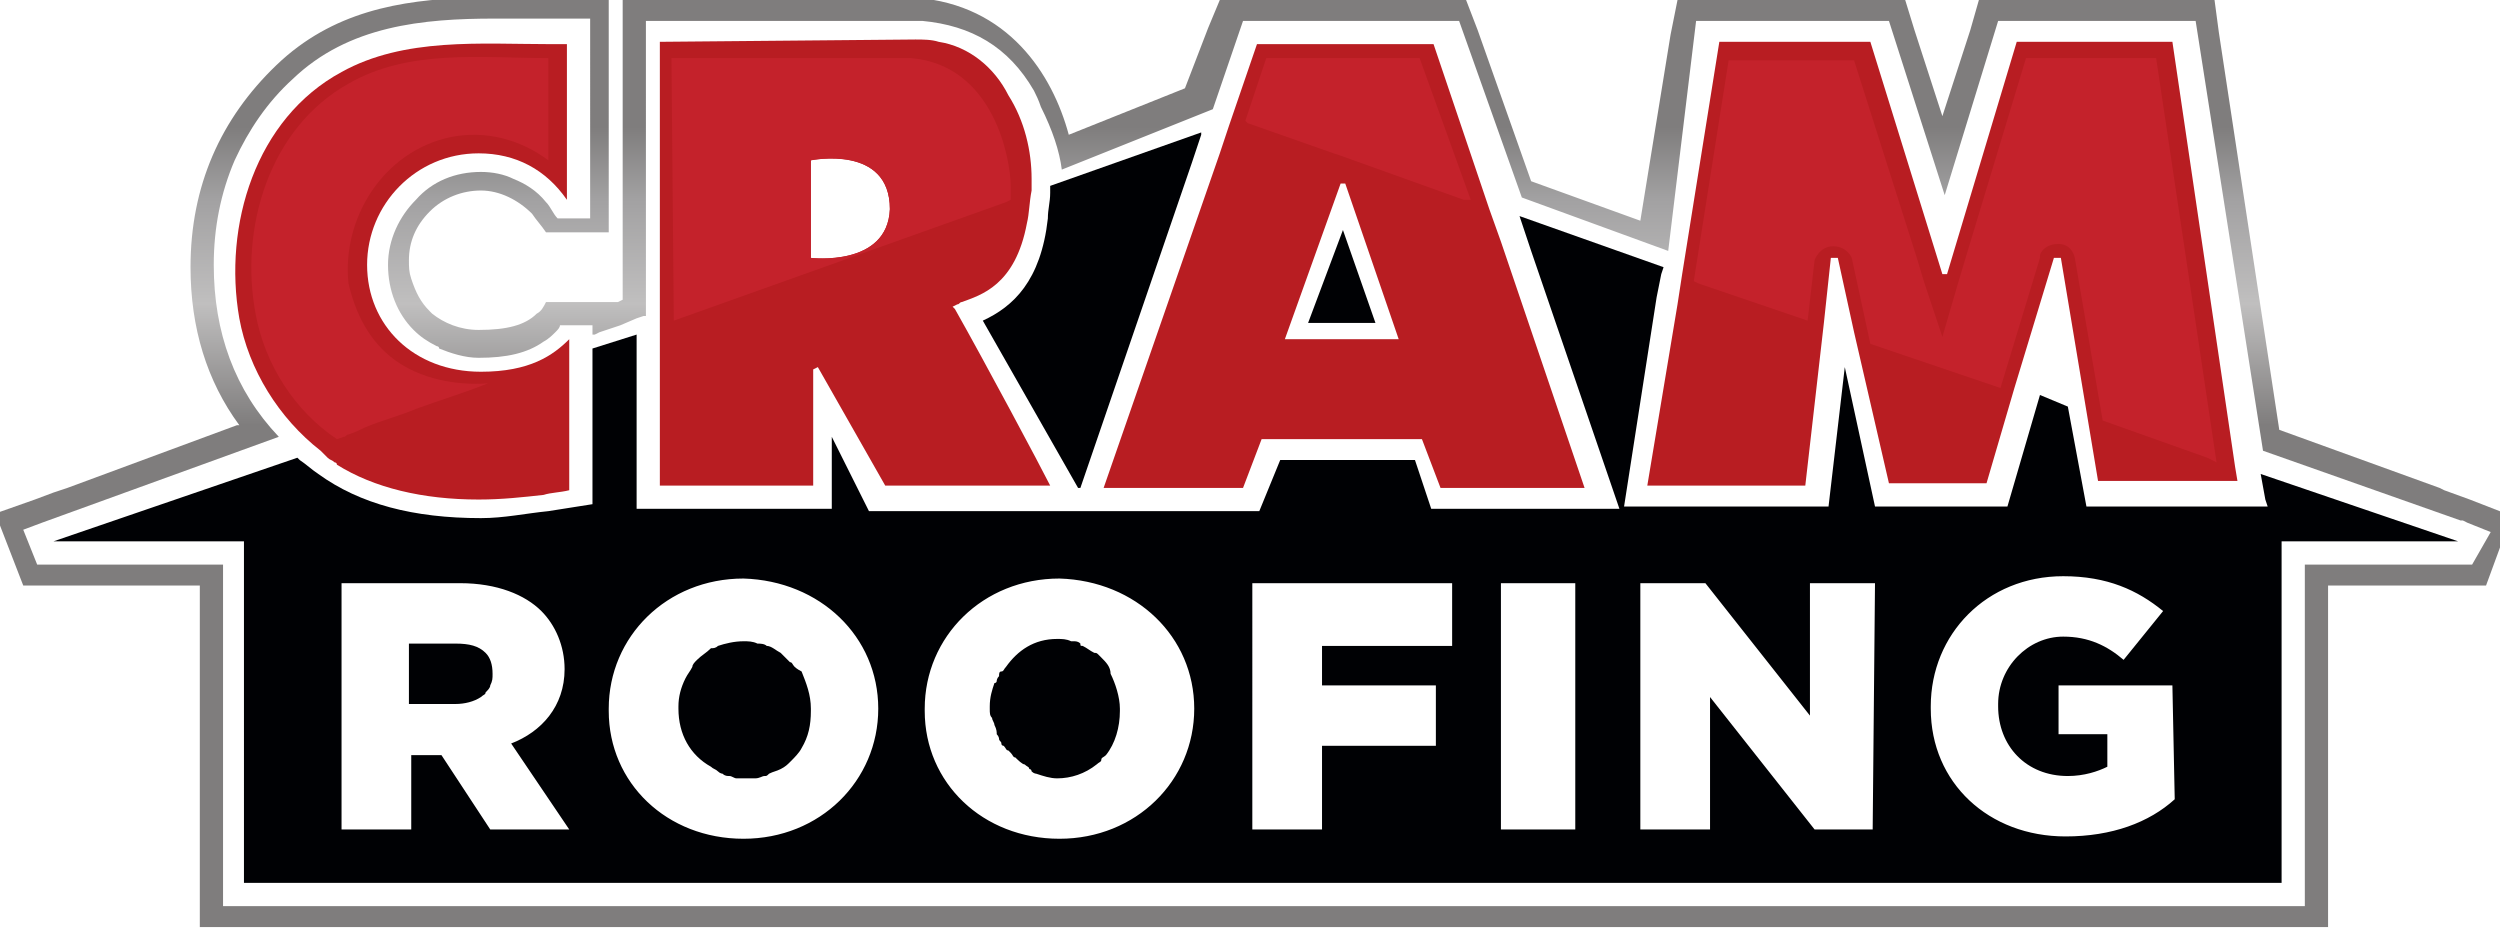
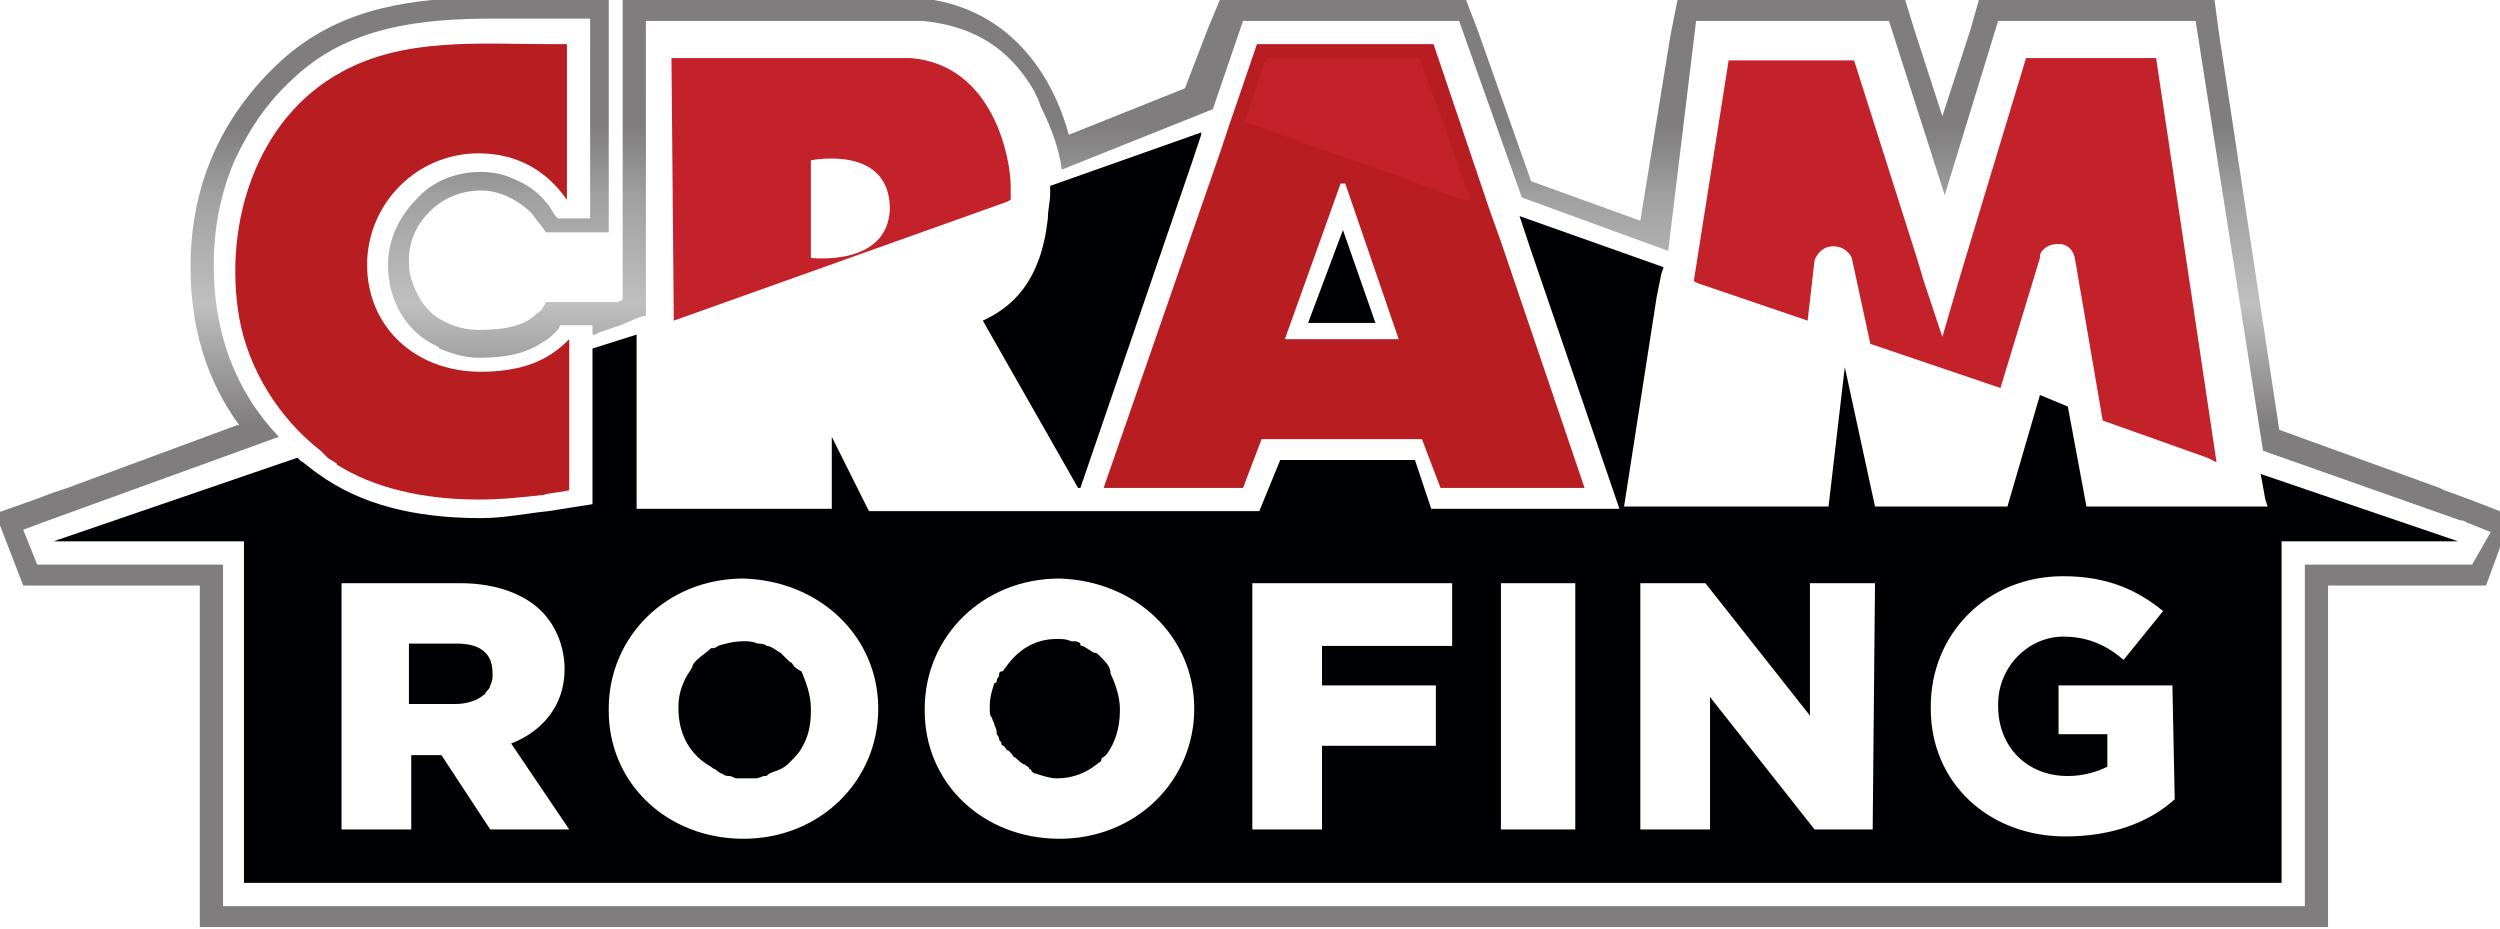
<svg xmlns="http://www.w3.org/2000/svg" version="1.1" id="Layer_1" x="0px" y="0px" viewBox="0 0 107.6 40" style="enable-background:new 0 0 107.6 40;" xml:space="preserve">
  <g>
    <g>
      <polygon style="fill:none;" points="24.5,9.4 24,9.4 24,9.4   " />
      <g>
        <path style="fill:#000104;" d="M19.6,27.7h-2v2.6h2c0.4,0,0.8-0.1,1.1-0.3c0.1-0.1,0.2-0.1,0.2-0.2c0.1-0.1,0.2-0.2,0.2-0.3     c0.1-0.2,0.1-0.3,0.1-0.5V29c0-0.4-0.1-0.7-0.3-0.9C20.6,27.8,20.2,27.7,19.6,27.7z" />
        <path style="fill:#000104;" d="M23.6,22c-1,0.1-1.9,0.3-2.9,0.3c-2.9,0-5.2-0.6-7-1.9c-0.3-0.2-0.5-0.4-0.8-0.6     c-0.1-0.1-0.1-0.1-0.1-0.1L2.3,23.3h8.2V38V38h87.7V38V23.3h0.1h7.5l-8.5-2.9l0.2,1.1l0.1,0.3h-7.8L89,17.5L87.8,17l-1.4,4.8     h-5.7l-1.3-6l-0.7,6h-8.8l1.4-9l0.2-1l0.1-0.3l-6.2-2.2l0.1,0.3l0.4,1.2l3.8,11.1h-8.1l-0.7-2.1h-5.8L54.2,22H37.4l-1.6-3.2v3.1     h-8.4v-7.5l-1.9,0.6v6.7L23.6,22z M21.1,35.7L19,32.5h-1.3v3.2h-3V25.1h5.1c1.6,0,2.8,0.5,3.5,1.2c0.6,0.6,1,1.5,1,2.5l0,0     c0,1.6-1,2.7-2.3,3.2l2.5,3.7H21.1z M37.8,30.5c0,3.1-2.5,5.6-5.8,5.6s-5.8-2.4-5.8-5.5v-0.1c0-3.1,2.5-5.6,5.8-5.6     C35.3,25,37.8,27.4,37.8,30.5L37.8,30.5z M51.4,30.5c0,3.1-2.5,5.6-5.8,5.6c-3.3,0-5.8-2.4-5.8-5.5v-0.1c0-3.1,2.5-5.6,5.8-5.6     C48.9,25,51.4,27.4,51.4,30.5L51.4,30.5z M62.5,27.8h-5.6v1.7h4.9v2.6h-4.9v3.6h-3V25.1h8.6V27.8z M67.8,35.7h-3.2V25.1h3.2V35.7     z M80.6,35.7h-2.5L73.6,30v5.7h-3V25.1h2.8l4.5,5.7v-5.7h2.8L80.6,35.7L80.6,35.7z M93.6,34.4c-1.1,1-2.7,1.6-4.7,1.6     c-3.3,0-5.8-2.3-5.8-5.5v-0.1c0-3.1,2.4-5.6,5.7-5.6c1.9,0,3.2,0.6,4.3,1.5l-1.7,2.1c-0.7-0.6-1.5-1-2.6-1     c-1.5,0-2.8,1.3-2.8,2.9v0.1c0,1.7,1.2,3,3,3c0.7,0,1.3-0.2,1.7-0.4v-1.4h-2.1v-2.1h4.9L93.6,34.4L93.6,34.4z" />
        <path style="fill:#000104;" d="M34.2,28.7c-0.1-0.1-0.1-0.2-0.2-0.2c-0.1-0.1-0.1-0.1-0.1-0.1c-0.1-0.1-0.2-0.2-0.3-0.3     c-0.2-0.1-0.4-0.3-0.6-0.3c-0.1-0.1-0.3-0.1-0.4-0.1c-0.2-0.1-0.4-0.1-0.6-0.1c-0.4,0-0.8,0.1-1.1,0.2c-0.1,0.1-0.2,0.1-0.3,0.1     c-0.2,0.2-0.4,0.3-0.6,0.5c-0.1,0.1-0.2,0.2-0.2,0.3c-0.1,0.2-0.2,0.3-0.3,0.5c-0.2,0.4-0.3,0.8-0.3,1.2v0.1c0,1.1,0.5,2,1.4,2.5     c0.1,0.1,0.2,0.1,0.3,0.2c0.1,0.1,0.2,0.1,0.2,0.1c0.1,0.1,0.2,0.1,0.3,0.1c0.1,0,0.2,0.1,0.3,0.1s0.1,0,0.2,0c0.1,0,0.1,0,0.2,0     c0.1,0,0.1,0,0.2,0s0.1,0,0.2,0c0.2,0,0.3-0.1,0.4-0.1c0.1,0,0.1,0,0.2-0.1c0.2-0.1,0.3-0.1,0.5-0.2c0.2-0.1,0.3-0.2,0.4-0.3     c0.2-0.2,0.4-0.4,0.5-0.6c0.3-0.5,0.4-1,0.4-1.6v-0.1c0-0.6-0.2-1.1-0.4-1.6C34.3,28.8,34.2,28.7,34.2,28.7z" />
        <path style="fill:#000104;" d="M47.4,28.3c-0.1-0.1-0.1-0.1-0.1-0.1c-0.1-0.1-0.1-0.1-0.2-0.1c-0.2-0.1-0.3-0.2-0.5-0.3     c-0.1,0-0.1,0-0.1-0.1c-0.1-0.1-0.2-0.1-0.3-0.1h-0.1c-0.2-0.1-0.4-0.1-0.6-0.1c-1,0-1.7,0.5-2.2,1.2c-0.1,0.1-0.1,0.2-0.2,0.2     s-0.1,0.1-0.1,0.2c-0.1,0.1-0.1,0.2-0.1,0.2c0,0.1-0.1,0.1-0.1,0.1c-0.1,0.3-0.2,0.6-0.2,1v0.1c0,0.2,0,0.3,0.1,0.4     c0,0.1,0.1,0.2,0.1,0.3c0.1,0.2,0.1,0.3,0.1,0.4c0.1,0.1,0.1,0.2,0.1,0.2c0,0.1,0.1,0.1,0.1,0.2c0,0.1,0.1,0.1,0.1,0.1     c0.1,0.1,0.1,0.2,0.2,0.2c0.1,0.1,0.1,0.1,0.1,0.1c0.1,0.1,0.1,0.2,0.2,0.2c0.1,0.1,0.3,0.3,0.4,0.3c0.1,0.1,0.2,0.1,0.2,0.2     c0.1,0,0.1,0.1,0.1,0.1c0.1,0.1,0.2,0.1,0.2,0.1c0.3,0.1,0.6,0.2,0.9,0.2c0.6,0,1.2-0.2,1.7-0.6c0.1-0.1,0.2-0.1,0.2-0.2     s0.1-0.1,0.2-0.2c0.4-0.5,0.6-1.2,0.6-1.9v-0.1c0-0.5-0.2-1.1-0.4-1.5C47.8,28.7,47.6,28.5,47.4,28.3z" />
        <path style="fill:#000104;" d="M46.4,21h0.1l4.8-14l0.4-1.2V5.7L45.2,8c0,0.1,0,0.1,0,0.2c0,0.1,0,0.1,0,0.1     c0,0.4-0.1,0.7-0.1,1.1c-0.3,2.7-1.5,3.8-2.8,4.4L46.4,21z" />
        <polygon style="fill:#000104;" points="56.3,13.9 56.3,13.9 57.8,9.9 59.2,13.9    " />
      </g>
      <g>
        <path style="fill:none;" d="M34.9,6.9v4.2c0,0,3.4,0.5,3.4-2.1C38.2,6.2,34.9,6.9,34.9,6.9z" />
      </g>
      <linearGradient id="SVGID_1_" gradientUnits="userSpaceOnUse" x1="53.946" y1="34.128" x2="53.946" y2="21.292" gradientTransform="matrix(1 0 0 -1 0 39.6)">
        <stop offset="0" style="stop-color:#7F7D7D" />
        <stop offset="0.242" style="stop-color:#A2A1A2" />
        <stop offset="0.592" style="stop-color:#C0BFBF" />
        <stop offset="1" style="stop-color:#7F7D7D" />
      </linearGradient>
      <path style="fill:url(#SVGID_1_);" d="M108.1,22.2l-1.8-0.7l0,0l-1.1-0.4L105,21l0,0l-6.9-2.5L95.5,1.4l-0.2-1.5H85.2l-0.4,1.4    L83.6,5l-1.2-3.7L82,0h-9.8l-0.3,1.5l-1.3,8l-4.7-1.7l-2.3-6.5l-0.5-1.3H52.5L52,1.2l-1,2.6l-5,2c-0.7-2.6-2.6-5.6-6.6-5.9h-0.1    h-0.1C38.2,0,35,0,35,0h-8.2v9.6v3.3l-0.2,0.1L26.2,13L26.1,13h-0.2l0,0h-0.4h-1l0,0h-1c-0.1,0.2-0.2,0.4-0.4,0.5    c-0.5,0.5-1.3,0.7-2.5,0.7c-0.8,0-1.5-0.3-2-0.7c-0.1-0.1-0.1-0.1-0.1-0.1c-0.4-0.4-0.6-0.8-0.8-1.4c-0.1-0.3-0.1-0.5-0.1-0.8    c0-0.8,0.3-1.5,0.9-2.1c0.6-0.6,1.4-0.9,2.2-0.9c0.8,0,1.6,0.4,2.2,1c0.2,0.3,0.4,0.5,0.6,0.8l0,0h0.7h0.2l0,0h0.6h0.4h0.4l0,0H26    h0.2v-1V0.5v-0.6h-0.4l0,0c-0.1,0-0.3,0-0.6,0c-0.5,0-1.2,0-1.9,0h-1.9c-0.3,0-0.7,0-1,0l0,0l0,0c-0.1,0-0.2,0-0.2,0    c-3,0.1-5.9,0.6-8.3,2.9C9.5,5.1,8.2,8,8.2,11.5c0,2.6,0.7,4.9,2.1,6.8h-0.1L2.9,21l-0.6,0.2l-0.8,0.3l-1.7,0.6l0,0L1,25.2h1.2    l0,0h6.4v12.7v2h2h87.6h2v-2V25.2h4.8l0,0h2l0,0l0,0L108.1,22.2L108.1,22.2L108.1,22.2z M106.4,24.3L106.4,24.3L106.4,24.3h-0.9    l0,0h-6.3V39H9.6V24.3H2.4H1.6L1,22.8l0.8-0.3L12,18.8c-1.9-2-2.8-4.5-2.8-7.4c0-1.6,0.3-3.1,0.9-4.5c0.6-1.3,1.4-2.5,2.5-3.5    c2.4-2.3,5.6-2.6,8.7-2.6h1.2h0.7c0.3,0,0.6,0,1,0s0.6,0,1,0c0.1,0,0.1,0,0.2,0l0,0v0.2v0.3v0.8l0,0V9v0.4h-0.7h-0.6H24    c-0.2-0.2-0.3-0.5-0.5-0.7c-0.4-0.5-0.9-0.8-1.4-1c-0.4-0.2-0.9-0.3-1.4-0.3c-1.1,0-2.1,0.4-2.8,1.2c-0.7,0.7-1.2,1.7-1.2,2.8    s0.4,2.1,1.1,2.8c0.3,0.3,0.6,0.5,1,0.7l0,0l0,0c0,0,0.1,0,0.1,0.1c0.5,0.2,1.1,0.4,1.7,0.4c1.2,0,2.1-0.2,2.8-0.7    c0.2-0.1,0.4-0.3,0.5-0.4c0.1-0.1,0.2-0.2,0.2-0.3h0.5l0,0l0,0h0.9v0.4h0.1l0.2-0.1l0.9-0.3l0.7-0.3l0.3-0.1h0.1v-1.1l0,0l0,0V1.2    l0,0V0.9h11.6h0.1c0.1,0,0.1,0,0.1,0h0.1c2.1,0.2,3.7,1.1,4.8,3c0.1,0.2,0.2,0.4,0.3,0.7c0.5,1,0.8,1.9,0.9,2.7l6.5-2.6l1.3-3.8    h9.3l2.7,7.6l6.3,2.3L73,0.9h8.3l2.4,7.5l2.3-7.5h8.5l2.9,18.5l8.5,3l0,0h0.1l0.2,0.1l1,0.4L106.4,24.3z" />
    </g>
    <g>
-       <path style="fill:#B81D22;" d="M28.4,1.8v19.1H35v-5l0.2-0.1c0,0,2.9,5.1,2.9,5.1h7.1c-0.4-0.8-2.8-5.3-4.1-7.6L41,13.2l0.2-0.1    c0.1,0,0.1-0.1,0.2-0.1c0.8-0.3,2.3-0.7,2.8-3.4c0.1-0.4,0.1-0.9,0.2-1.4c0-0.1,0-0.2,0-0.3c0-0.1,0-0.2,0-0.2    c0-1.2-0.3-2.5-1-3.6c-0.6-1.2-1.7-2.1-3-2.3c-0.3-0.1-0.7-0.1-1-0.1L28.4,1.8z M34.9,11.1V6.9c0,0,3.4-0.7,3.4,2.1    C38.2,11.5,34.9,11.1,34.9,11.1z" />
-       <path style="fill:#B81D22;" d="M96.2,20.1L93.5,1.8h-6.7l-3,10h-0.2l-3.1-10H74l-1.6,10l-0.2,1.3l-1.3,7.8h6.8l0.8-7l0.3-2.8h0.3    l0.7,3.2l1.5,6.5h4.2l1.2-4.1l1.7-5.6h0.3l1.1,6.6l0.5,3h5.1h0.9L96.2,20.1z" />
      <path style="fill:#B81D22;" d="M64.6,10.4l-0.5-1.4l-2.4-7.1h-7.6l-1.2,3.5l-0.4,1.2L47.5,21h6l0.8-2.1h6.9L62,21h6.2L64.6,10.4z     M55.3,14.6l2.4-6.7h0.2l2.3,6.7H55.3z" />
      <path style="fill:#B81D22;" d="M20.7,16c-2.9,0-4.9-2-4.9-4.6s2.1-4.8,4.8-4.8c1.6,0,2.9,0.7,3.8,2V1.9c-0.1,0-0.3,0-0.5,0    c-0.1,0-0.1,0-0.2,0c-3,0-6.3-0.3-9,1.2C11,5.1,9.6,9.7,10.3,13.7c0.4,2.2,1.7,4.3,3.5,5.7c0.1,0.1,0.2,0.2,0.3,0.3    c0.1,0.1,0.2,0.1,0.3,0.2c0,0,0.1,0,0.1,0.1c1.6,1,3.7,1.5,6.1,1.5c1,0,1.9-0.1,2.8-0.2c0.3-0.1,0.7-0.1,1.1-0.2V17v-1.6v-0.7    v-0.1C23.8,15.3,22.8,16,20.7,16z" />
    </g>
    <g>
      <g>
        <polygon style="fill:#C4222B;" points="61.1,2.5 54.5,2.5 53.6,5.2 53.7,5.3 57.4,6.6 57.7,6.7 63,8.6 63.3,8.6    " />
      </g>
      <path style="fill:#C4222B;" d="M29,13.8l14.3-5.1l0.2-0.1c0-0.2,0-0.3,0-0.4V8.2c0-0.1,0-0.1,0-0.2c0-1.1-0.7-5.2-4.3-5.5    c-3.2,0-8.3,0-10.3,0L29,13.8z M34.9,11.1V6.9c0,0,3.4-0.7,3.4,2.1C38.2,11.5,34.9,11.1,34.9,11.1z" />
-       <path style="fill:#C4222B;" d="M19.4,5.9c1.5-0.3,3,0.1,4.2,1c0-1.5,0-3,0-4.4c-2.9,0-6-0.4-8.6,1.1c-3.4,1.9-4.7,6.2-4,9.9    c0.4,2.2,1.7,4.2,3.5,5.4l0,0l0.3-0.1c0.1,0,0.1-0.1,0.2-0.1c0.3-0.1,0.5-0.2,0.7-0.3c0.7-0.3,1.5-0.5,2.2-0.8    c1.1-0.4,2.1-0.7,3.1-1.1c-1.4,0.1-2.9-0.2-4-1c-1.1-0.8-1.7-2-2-3.3C14.7,9.4,16.5,6.5,19.4,5.9z" />
      <path style="fill:#C4222B;" d="M92.8,2.5h-5.6l-2.6,8.6l0,0l0,0l0,0l-0.3,1l-0.7,2.4l-0.8-2.4l-0.3-1l0,0l-2.7-8.5h-5.4l-1.5,9.5    l0.2,0.1l4.7,1.6l0.3-2.6l0,0l0,0c0,0,0.2-0.6,0.8-0.6c0.6,0,0.8,0.5,0.8,0.5l0.8,3.7l5.6,1.9l1.7-5.6l0,0l0,0V11l0,0    c0-0.1,0.2-0.5,0.8-0.5c0.6,0,0.7,0.6,0.7,0.6l0,0l1.2,7l4.5,1.6l0.4,0.2L92.8,2.5z" />
    </g>
  </g>
</svg>